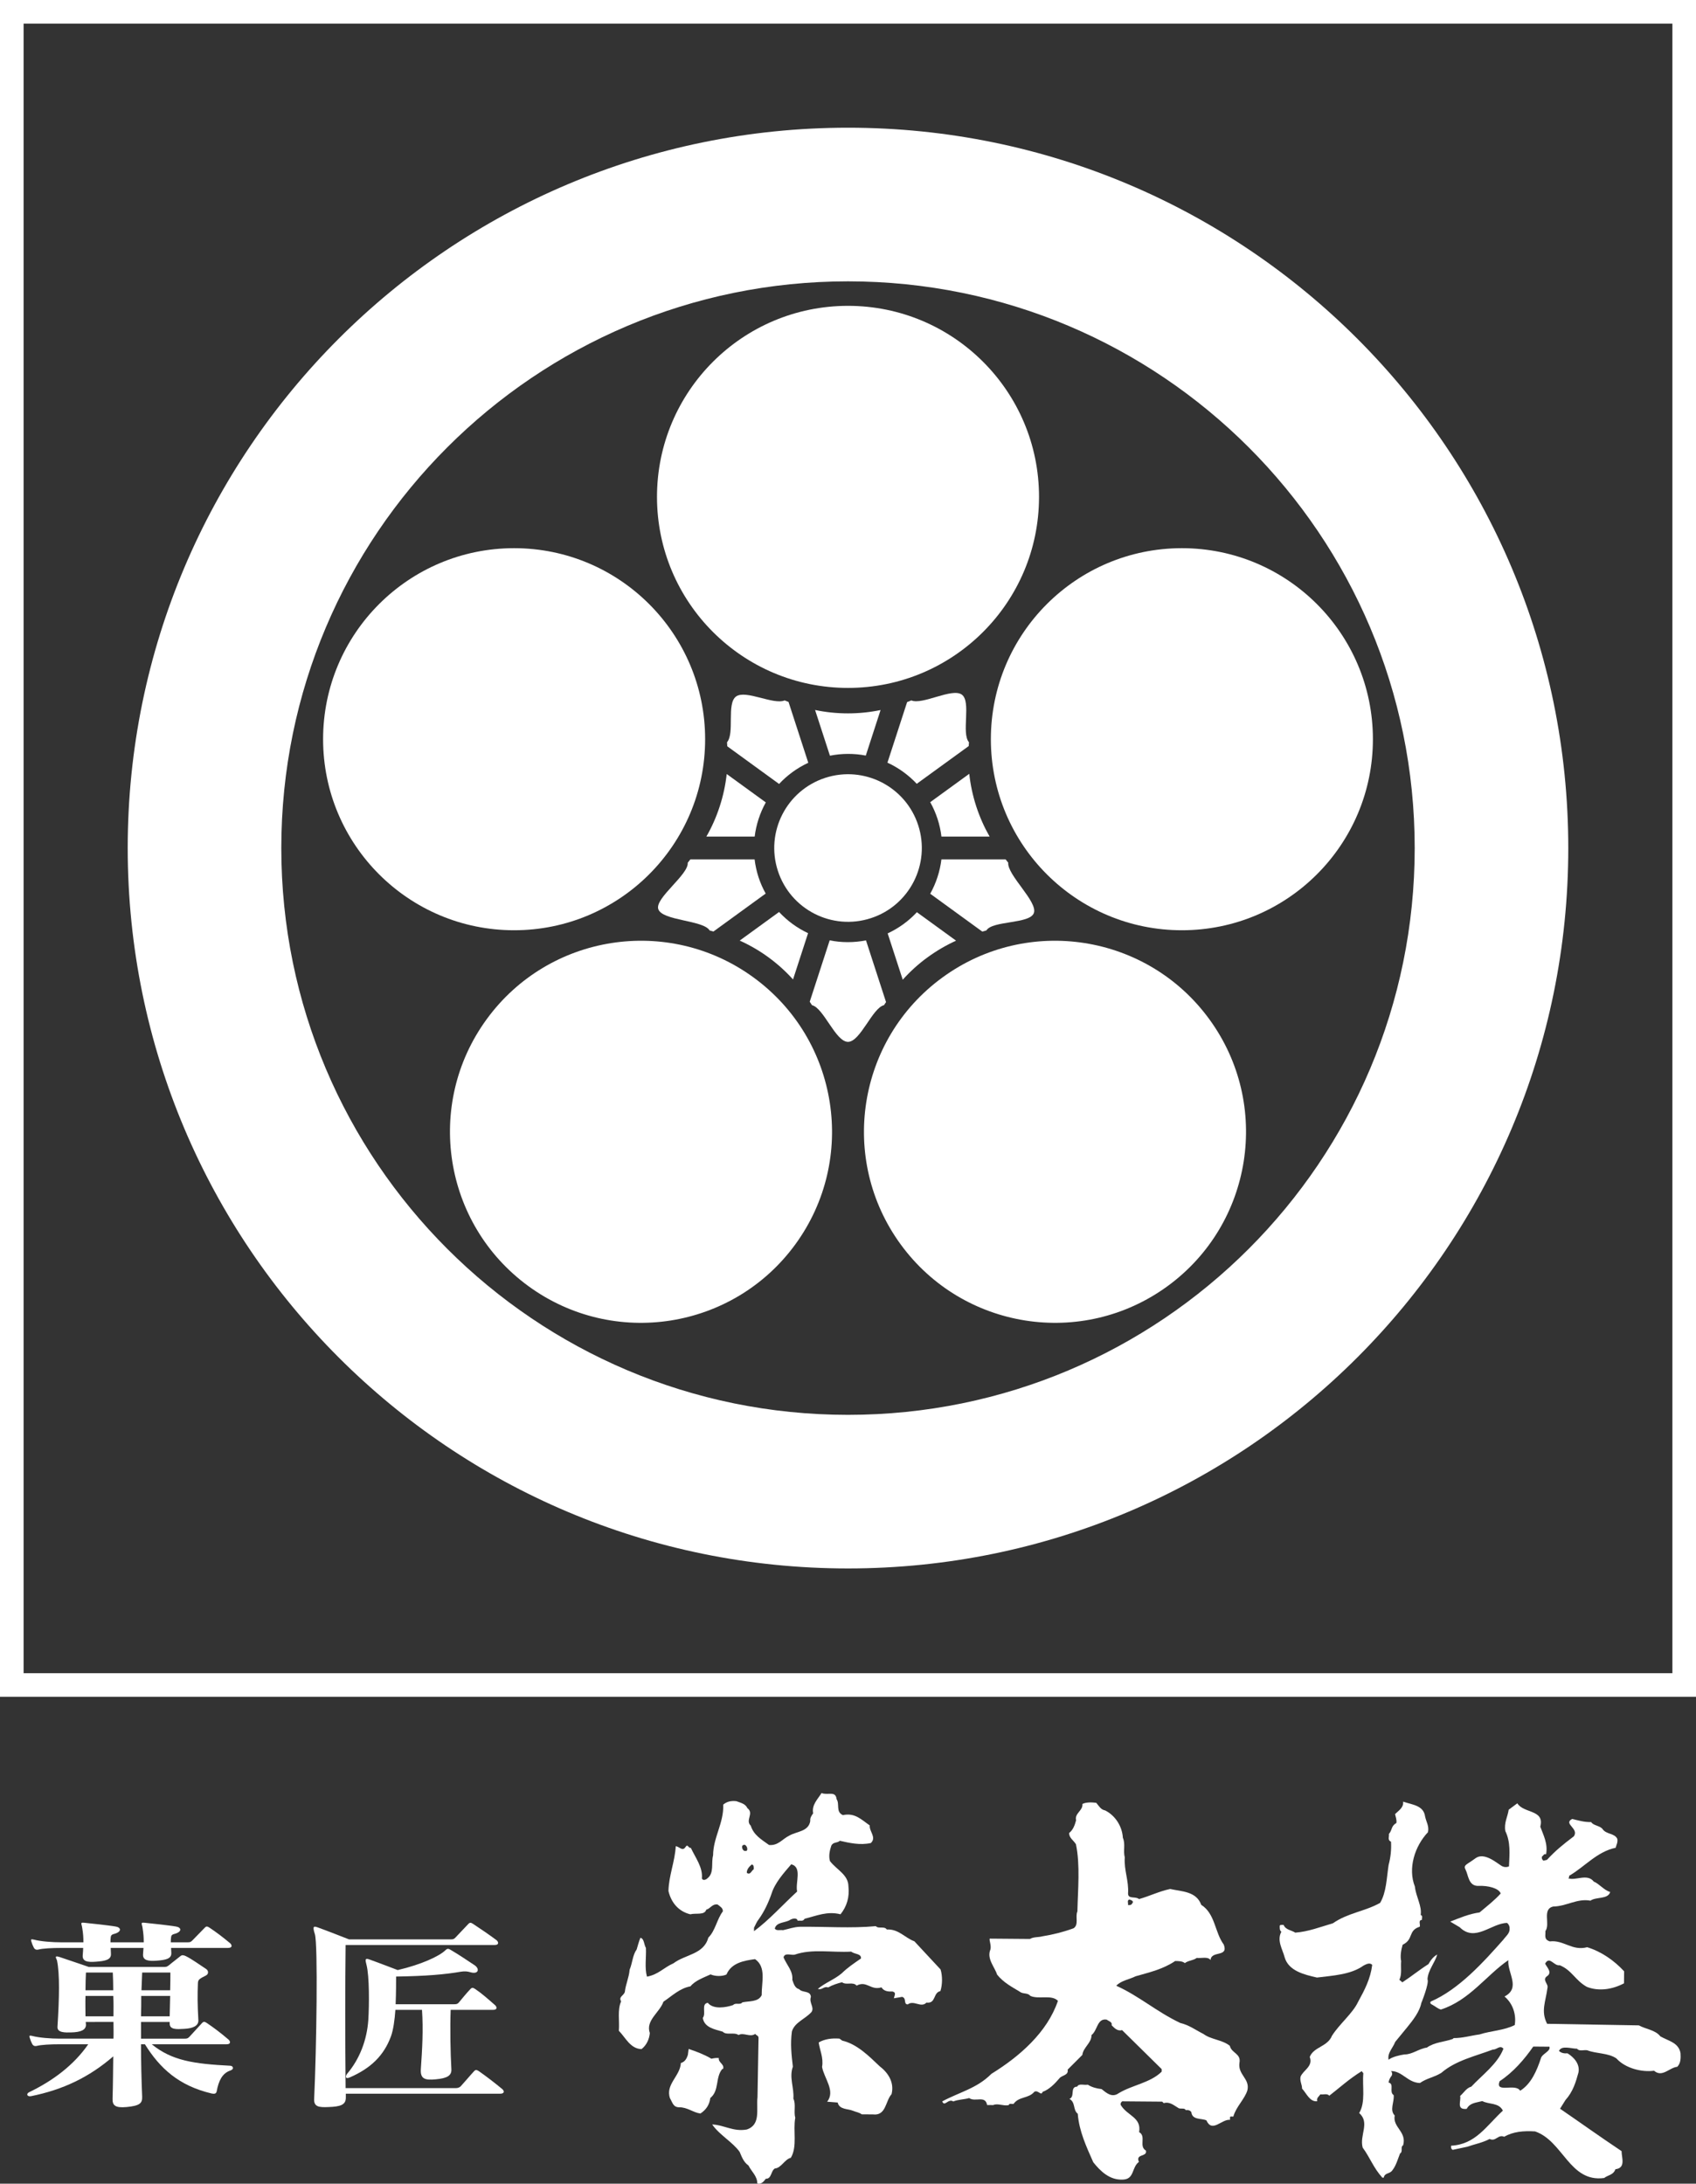
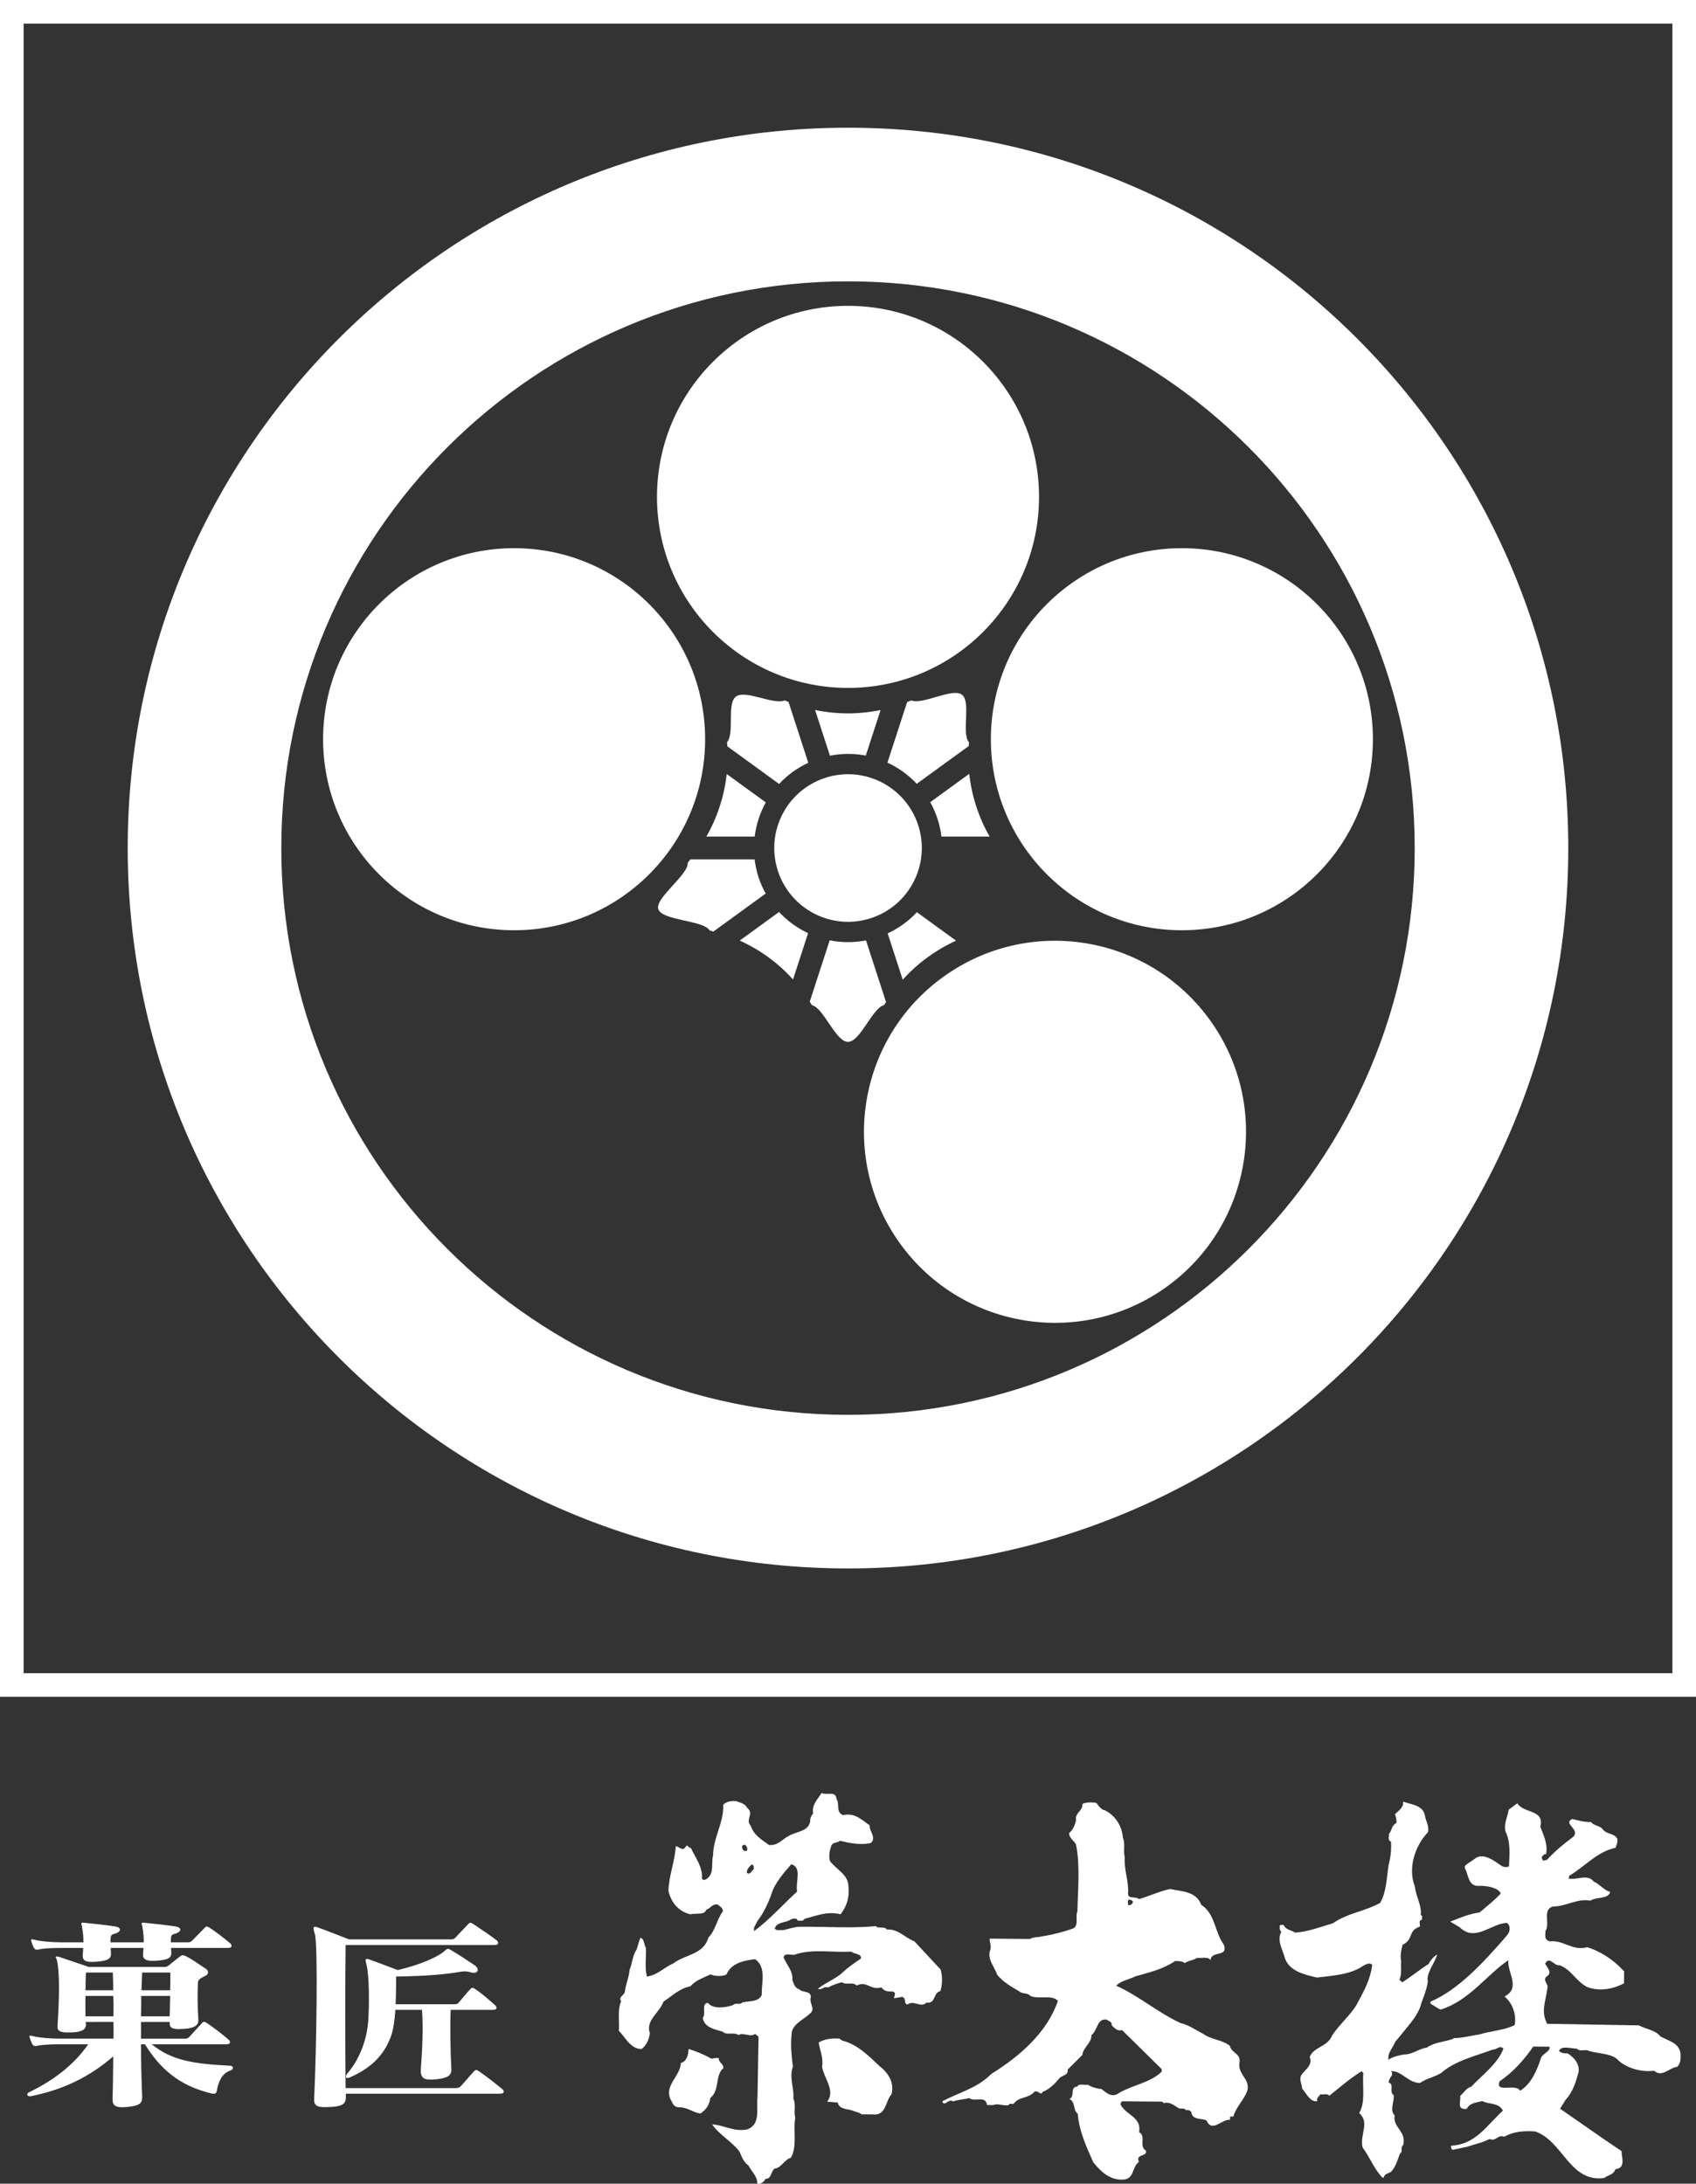
<svg xmlns="http://www.w3.org/2000/svg" version="1.1" id="レイヤー_1" x="0px" y="0px" width="180px" height="231.736px" viewBox="0 0 180 231.736" style="enable-background:new 0 0 180 231.736;" xml:space="preserve">
  <rect x="0" y="0" width="180" height="231.736" fill="#333333" stroke="none" />
  <g>
    <path style="fill:#FFFFFF;" d="M180,180.066H0V0h180V180.066z M2.505,177.561h174.99V2.505H2.505V177.561z" />
    <g>
      <path style="fill:#FFFFFF;" d="M90.001,13.553c-42.221,0-76.447,34.228-76.447,76.444c0,42.222,34.227,76.448,76.447,76.448    c42.218,0,76.444-34.227,76.444-76.448C166.445,47.78,132.219,13.553,90.001,13.553z M90.001,150.145    c-33.219,0-60.146-26.928-60.146-60.147c0-33.214,26.926-60.141,60.146-60.141c33.215,0,60.144,26.927,60.144,60.141    C150.145,123.217,123.216,150.145,90.001,150.145z" />
      <circle style="fill:#FFFFFF;" cx="90.001" cy="52.729" r="20.273" />
      <circle style="fill:#FFFFFF;" cx="54.564" cy="78.446" r="20.273" />
-       <path style="fill:#FFFFFF;" d="M79.979,103.732c-9.044-6.602-21.726-4.618-28.325,4.426c-6.6,9.044-4.618,21.727,4.427,28.327    c9.044,6.599,21.727,4.614,28.326-4.427C91.008,123.012,89.026,110.329,79.979,103.732z" />
      <circle style="fill:#FFFFFF;" cx="125.436" cy="78.446" r="20.273" />
      <path style="fill:#FFFFFF;" d="M100.021,103.732c9.044-6.602,21.727-4.618,28.325,4.426c6.6,9.044,4.617,21.727-4.428,28.327    c-9.044,6.599-21.727,4.614-28.326-4.427C88.992,123.012,90.974,110.329,100.021,103.732z" />
      <path style="fill:#FFFFFF;" d="M102.813,79.172c0.009-0.132,0.015-0.27,0.026-0.404c-0.835-0.951,0.269-4.31-0.759-5.055    c-1.024-0.746-4.178,1.12-5.357,0.615c-0.149,0.063-0.299,0.118-0.449,0.178l-2.088,6.427c1.165,0.536,2.223,1.298,3.111,2.244    L102.813,79.172z" />
      <path style="fill:#FFFFFF;" d="M99.918,88.783h5.114c-0.569-0.996-1.047-2.064-1.417-3.197c-0.375-1.152-0.621-2.311-0.745-3.469    l-4.143,3.01c0.311,0.558,0.573,1.15,0.778,1.779C99.708,87.527,99.841,88.157,99.918,88.783z" />
-       <path style="fill:#FFFFFF;" d="M107.004,91.547c-0.096-0.111-0.183-0.232-0.275-0.348h-6.814    c-0.158,1.288-0.565,2.525-1.188,3.646l5.527,4.017c0.146-0.035,0.287-0.088,0.432-0.123c0.639-1.067,4.658-0.663,5.047-1.869    C110.124,95.666,106.888,92.852,107.004,91.547z" />
      <path style="fill:#FFFFFF;" d="M91.888,80.183l1.569-4.833c-1.116,0.232-2.271,0.354-3.458,0.354    c-1.196,0-2.365-0.121-3.493-0.359l1.577,4.851C89.366,79.942,90.656,79.943,91.888,80.183z" />
      <path style="fill:#FFFFFF;" d="M95.809,103.969c0.777-0.865,1.653-1.664,2.632-2.376c0.967-0.703,1.98-1.292,3.028-1.769    l-4.158-3.02c-0.859,0.924-1.904,1.693-3.101,2.248L95.809,103.969z" />
      <path style="fill:#FFFFFF;" d="M78.507,99.816c1.056,0.477,2.079,1.066,3.051,1.776c0.966,0.703,1.837,1.493,2.608,2.349    l1.596-4.912c-1.153-0.541-2.2-1.303-3.079-2.248L78.507,99.816z" />
      <path style="fill:#FFFFFF;" d="M88.056,99.791l-2.118,6.516c0.078,0.123,0.167,0.24,0.243,0.366    c1.228,0.278,2.505,3.891,3.818,3.891s2.591-3.612,3.819-3.894c0.068-0.111,0.149-0.217,0.219-0.328l-2.127-6.548    C90.607,100.049,89.301,100.04,88.056,99.791z" />
      <path style="fill:#FFFFFF;" d="M83.688,74.49c-0.137-0.053-0.277-0.105-0.412-0.162c-1.18,0.505-4.133-1.159-5.158-0.414    c-1.025,0.749-0.123,3.902-0.959,4.854c0.012,0.144,0.019,0.287,0.029,0.43l5.499,3.997c0.858-0.926,1.903-1.693,3.098-2.249    L83.688,74.49z" />
      <path style="fill:#FFFFFF;" d="M80.087,91.199h-6.817c-0.096,0.115-0.182,0.239-0.279,0.354c0.11,1.254-3.498,3.756-3.128,4.916    c0.397,1.254,4.794,1.163,5.454,2.273c0.136,0.032,0.269,0.079,0.403,0.111l5.543-4.028c-0.302-0.546-0.56-1.126-0.762-1.743    C80.298,92.457,80.165,91.826,80.087,91.199z" />
      <path style="fill:#FFFFFF;" d="M77.127,82.14c-0.127,1.148-0.371,2.303-0.745,3.446c-0.368,1.133-0.844,2.201-1.414,3.195    l5.126,0.002c0.158-1.283,0.563-2.513,1.182-3.631L77.127,82.14z" />
      <path style="fill:#FFFFFF;" d="M92.423,97.439c-4.112,1.338-8.53-0.915-9.866-5.025c-1.337-4.115,0.914-8.529,5.025-9.867    c4.114-1.338,8.532,0.914,9.868,5.024C98.787,91.686,96.536,96.105,92.423,97.439z" />
    </g>
    <g>
      <g>
        <path style="fill:#FFFFFF;" d="M105.225,220.075c-1.563,1.565-3.361,1.925-5.221,2.924c0.24,0.642,0.629-0.343,1.171,0.009     c0.52-0.211,1.146-0.203,1.689-0.36c0.621,0.46,1.717-0.333,1.898,0.737l0.652,0.007c0.466-0.214,1.033,0.114,1.633,0.012     c0.083-0.241,0.327-0.105,0.519-0.129c0.578-0.823,1.582-0.548,2.213-1.292c0.384-0.237,0.732,0.489,0.873,0.008     c0.681-0.236,1.283-0.846,1.779-1.429c0.248-0.345,1.008-0.312,0.879-0.929l1.563-1.562c0.089-0.804,0.99-1.274,0.97-2.104     c0.656-0.504,0.586-1.812,1.617-1.641c0.19,0.158,0.625,0.243,0.514,0.589c0.271,0.27,0.621,0.677,1.112,0.52l4.209,4.145     l-0.002,0.267c-1.209,1.194-3.142,1.419-4.563,2.288c-0.712,0.501-1.278-0.01-1.819-0.441c-0.543-0.057-1.033-0.195-1.466-0.467     c-0.381,0.079-0.949-0.166-1.115,0.207c-0.818,0.019-0.201,1.066-0.828,1.301c0.676,0.381,0.344,1.152,0.884,1.583     c0.147,1.869,0.923,3.507,1.645,5.142c0.754,0.939,1.725,1.91,3.14,1.842c1.251-0.045,0.909-1.275,1.704-1.883     c-0.401-0.885,0.929-0.501,0.743-1.197c-0.785-0.458,0.068-1.52-0.718-1.957c0.258-1.598-1.265-1.718-1.962-2.896     c-0.025-0.163,0.029-0.269,0.166-0.374l4.244,0.035l0.162,0.158c0.629-0.182,1.059,0.224,1.521,0.495     c0.215,0.189,0.706-0.047,0.812,0.249c0.245-0.026,0.463,0,0.598,0.217c0.102,0.856,1.057,0.622,1.599,0.867     c0.613,1.368,1.605-0.146,2.503-0.059l0.002-0.217c-0.026-0.211,0.218-0.104,0.354-0.13c0.282-1.037,1.212-1.857,1.492-2.791     c0.283-1.225-1.02-1.638-0.846-2.892c0.199-1.015-0.836-1.021-1.02-1.823c-0.81-0.65-2.008-0.66-2.792-1.252     c-0.812-0.406-1.515-0.947-2.464-1.17c-2.574-1.222-4.33-2.839-6.798-3.952c0.522-0.557,1.367-0.659,2.049-1.002     c1.446-0.413,2.917-0.749,4.204-1.622c0.381,0.006,0.762,0.006,1.031,0.223c0.357-0.291,0.873-0.259,1.257-0.552     c0.489,0.06,1.171-0.176,1.468,0.226c0.063-1.04,1.934-0.25,1.4-1.644c-0.969-1.315-0.896-3.265-2.387-4.213     c-0.53-1.447-2.055-1.406-3.303-1.685c-1.201,0.26-2.185,0.76-3.303,1.072c-0.352-0.325-1.17,0.044-1.163-0.598     c0.092-1.361-0.444-2.461-0.35-3.822c-0.187-0.751,0.093-1.39-0.201-2.086c-0.071-1.205-0.795-2.357-1.88-2.901     c-0.462-0.082-0.648-0.458-0.946-0.809c-0.435-0.054-1.059-0.088-1.468,0.122c0.074,0.722-0.854,0.982-0.67,1.732     c-0.139,0.504-0.308,1.012-0.745,1.356c0.022,0.533,0.429,0.724,0.726,1.181c0.47,2.193,0.203,4.889,0.157,7.134     c-0.25,0.557,0.178,1.389-0.396,1.784c-1.063,0.393-2.182,0.677-3.3,0.855c-0.463,0.127-0.952,0.047-1.336,0.284l-4.27-0.035     c-0.084,0.158,0.185,0.722,0.072,1.149c-0.416,0.983,0.446,1.846,0.711,2.676c0.701,0.861,1.568,1.296,2.406,1.809     c0.324,0.268,0.844,0.086,1.112,0.439c0.867,0.407,2.259-0.172,2.935,0.53C111.139,215.689,108.207,218.229,105.225,220.075z      M119.855,201.577c0.217,0.054,0.541,0.19,0.295,0.431c-0.083,0.186-0.273,0.158-0.436,0.155     C119.77,201.949,119.582,201.682,119.855,201.577z" />
        <g>
          <path style="fill:#FFFFFF;" d="M65.679,215.508c0.701,0.703,1.208,1.907,2.405,1.945c0.519-0.396,0.825-1.037,0.884-1.703      c-0.478-1.34,1.053-2.184,1.443-3.327c0.904-0.606,1.727-1.427,2.87-1.632c0.495-0.613,1.396-0.926,2.134-1.266      c0.487,0.217,1.224,0.226,1.687,0.012c0.527-1.251,1.89-1.477,3.034-1.631c1.218,0.84,0.688,2.437,0.703,3.825      c-0.36,0.745-1.338,0.604-2.047,0.759c-0.247,0.319-0.735-0.008-0.981,0.287c-0.765,0.261-2.1,0.492-2.691-0.236      c-0.736,0.102-0.147,1.147-0.531,1.598c0.155,1.018,1.242,1.214,2.109,1.461c0.406,0.428,1.198,0.01,1.685,0.359      c0.521-0.314,1.222,0.277,1.769-0.119c0.135,0.188,0.354,0.163,0.351,0.432l-0.108,6.275c-0.146,1.254,0.384,2.939-1.143,3.438      c-1.419,0.254-2.391-0.477-3.669-0.537c0.78,1.127,2.161,1.857,2.914,2.906c0.214,0.482,0.398,1.073,0.94,1.453      c0.321,0.641,0.942,1.127,0.935,1.9c0.435,0.137,0.71-0.234,0.903-0.499c0.625,0.03,0.523-0.823,0.961-1.087      c0.68-0.047,1.042-0.981,1.698-1.135c0.716-1.224,0.213-2.882,0.469-4.241c-0.185-0.645,0.095-1.444-0.201-2.034      c0.092-1.174-0.471-2.248-0.054-3.392c-0.151-1.283-0.278-2.407-0.103-3.741c0.307-0.986,1.397-1.298,2.085-2.066      c0.33-0.506-0.292-0.966-0.069-1.604c-0.049-0.695-0.894-0.406-1.244-0.813c-0.463-0.111-0.593-0.618-0.727-0.993      c0.09-0.933-0.585-1.554-0.933-2.386c0.142-0.532,0.791-0.205,1.173-0.283c1.883-0.653,3.92-0.208,6.015-0.325      c0.352,0.296,1.089,0.194,1.029,0.729c-0.795,0.554-1.369,0.924-2.054,1.585c-0.796,0.662-1.723,0.978-2.519,1.636      c0.461,0.164,0.629-0.314,1.091-0.15c0.466-0.262,0.955-0.42,1.475-0.551c0.432,0.352,1.17-0.097,1.547,0.36      c1.066-0.577,1.492,0.546,2.636,0.182c0.27,0.431,0.731,0.46,1.166,0.438c0.463,0.111,0.188,0.452,0.157,0.721l0.872-0.15      c0.516,0.162,0.103,0.772,0.593,0.803c0.657-0.499,1.411,0.414,1.987-0.195c1.033,0.139,0.689-1.064,1.479-1.218      c0.224-0.667,0.231-1.629,0.02-2.298l-2.778-2.986c-1.029-0.381-1.676-1.322-2.928-1.254c-0.269-0.4-0.869-0.033-1.168-0.355      c-2.612,0.246-5.385,0.035-8.079,0.067c-0.625,0.023-1.172,0.231-1.771,0.36c-0.299-0.056-0.681,0.103-0.871-0.167      c0.169-0.72,1.148-0.606,1.614-0.921c0.219-0.134,0.735-0.289,0.816,0.086c0.243-0.05,0.569,0.113,0.734-0.208      c1.254-0.311,2.401-0.835,3.813-0.476c0.661-0.824,0.968-1.81,0.841-2.959c-0.016-1.254-1.236-1.746-1.963-2.688      c-0.159-0.563-0.019-1.148,0.151-1.654c0.221-0.398,0.627-0.238,0.902-0.5c0.977,0.223,2.145,0.496,3.289,0.238      c0.631-0.609-0.18-1.201-0.119-1.869c-0.867-0.594-1.567-1.375-2.849-1.091c-0.787-0.354-0.316-1.178-0.667-1.688      c-0.1-0.938-0.92-0.382-1.6-0.656c-0.385,0.639-1.069,1.248-0.889,2.156c-0.136,0.188-0.356,0.479-0.305,0.8      c-0.173,1.148-1.452,1.109-2.218,1.557c-0.764,0.371-1.179,1.086-2.158,1c-0.864-0.621-1.623-1.054-1.942-2.049      c-0.62-0.59,0.394-1.302-0.364-1.869c-0.213-0.481-0.757-0.569-1.164-0.732c-0.598-0.06-1.007,0.046-1.391,0.362      c0.066,1.978-1.063,3.464-1.079,5.39c-0.224,0.826,0.148,1.869-0.618,2.449c-0.139,0.136-0.466,0.266-0.571-0.004      c0.119-1.176-0.689-2.195-1.17-3.241c-0.273,0.053-0.325-0.483-0.571-0.085c-0.331,0.504-0.68-0.085-1.032-0.086      c-0.096,1.653-0.733,3.092-0.775,4.747c0.29,1.231,1.07,2.171,2.32,2.474c0.572-0.156,1.523,0.122,1.69-0.49      c0.435-0.105,0.631-0.639,1.203-0.553c0.268,0.217,0.567,0.354,0.564,0.726c-0.631,0.823-0.806,2.077-1.547,2.794      c-0.477,1.785-2.436,1.768-3.696,2.721c-1.064,0.471-1.588,1.188-2.814,1.418c-0.265-0.938-0.065-2.029-0.111-3.045      c-0.214-0.349-0.181-1.017-0.589-1.074c-0.167,0.398-0.279,0.855-0.392,1.229c-0.438,0.607-0.446,1.436-0.75,2.157      c-0.062,0.826-0.422,1.544-0.51,2.37c-0.141,0.401-0.685,0.502-0.391,0.986C65.507,213.29,65.767,214.468,65.679,215.508z       M80.026,204.566c0.167-0.293,0.25-0.586,0.525-0.93c0.551-0.768,0.993-1.702,1.329-2.66c0.362-1.174,1.297-2.206,2.095-3.135      c1.193,0.303,0.417,1.926,0.627,2.889c-1.453,1.324-2.963,3.021-4.579,4.21L80.026,204.566z M79.782,197.862      c0.244,0.028,0.215,0.319,0.214,0.51c-0.191,0.077-0.387,0.691-0.738,0.364C79.262,198.363,79.509,198.098,79.782,197.862z       M78.766,195.902c0.329-0.398,0.65,0.22,0.513,0.459c-0.056,0.105-0.192,0.051-0.301,0.051      C78.817,196.304,78.736,196.143,78.766,195.902z" />
          <path style="fill:#FFFFFF;" d="M88.903,223.123c0.185,0.775,1.11,0.65,1.598,0.867c0.325,0.137,0.732,0.192,0.948,0.383      l1.197,0.009c1.413,0.173,1.318-1.431,1.977-2.147c0.312-1.251-0.36-2.273-1.279-2.975c-1.16-1.105-2.402-2.344-3.951-2.705      l-0.298-0.215c-0.814-0.061-1.577,0.041-2.205,0.407c0.103,0.806,0.531,1.61,0.359,2.599c0.207,1.201,1.447,2.547,0.539,3.688      L88.903,223.123z" />
          <path style="fill:#FFFFFF;" d="M75.502,218.473c-0.732-0.434-1.573-0.76-2.414-1.033l-0.086,0.641      c-0.139,0.4-0.306,0.719-0.741,0.85c-0.066,1.387-1.679,2.282-1.147,3.754c0.268,0.432,0.319,0.939,0.973,0.943      c0.842-0.019,1.517,0.574,2.252,0.66c0.6-0.395,0.959-0.926,1.046-1.646c0.986-0.793,0.508-2.186,1.278-3.087h0.081      c0.169-0.51-0.539-0.674-0.453-1.154C76.021,218.371,75.747,218.42,75.502,218.473z" />
        </g>
        <g>
          <path style="fill:#FFFFFF;" d="M149.342,215.143c0.614-0.756,1.318-1.645,1.5-2.566c0,0,0.87-2.129,0.66-2.543      c0.066-0.977,0.797-1.756,1.036-2.623c-0.436,0.243-0.701,0.618-0.935,1.023c-1.051,0.67-1.779,1.288-2.77,1.933l-0.318-0.275      c0.297-0.565,0.13-1.327,0.192-1.978c-0.11-0.489-0.021-1.145,0.158-1.737c1.192-0.562,0.538-1.512,1.815-1.91      c0.088-0.243-0.197-0.704,0.239-0.728c-0.028-0.191,0.119-0.436-0.141-0.518c0.153-0.949-0.506-1.955-0.613-3.014      c-0.763-1.932-0.02-4.287,1.386-5.77c0.15-0.65-0.194-1.111-0.305-1.682c-0.163-1.169-1.351-1.23-2.334-1.562      c0.082,0.624-0.47,0.943-0.85,1.319c0.055,0.301,0.196,0.598,0.137,0.951c-0.583,0.319-0.413,0.729-0.793,1.16      c0.055,0.271-0.18,0.65,0.224,0.816c0.052,0.868-0.043,1.68-0.252,2.463c-0.216,1.385-0.229,2.902-0.905,4.036      c-1.629,0.911-3.426,1.058-5.001,2.159c-1.336,0.396-2.644,0.9-4.005,0.998c-0.403-0.273-1.013-0.279-1.238-0.824      c-0.145,0.028-0.318-0.054-0.407,0.08c-0.001,0.242-0.034,0.487,0.169,0.65c-0.5,0.944,0.129,1.846,0.353,2.719      c0.422,1.438,2.069,1.829,3.428,2.14c1.653-0.206,3.594-0.3,4.935-1.266c0.263-0.132,0.67-0.372,0.928-0.075      c-0.187,1.492-0.805,2.653-1.512,3.949c-0.561,1.189-1.961,2.318-2.754,3.561c-0.473,1.19-1.95,1.176-2.365,2.26      c0.396,1.005-0.737,1.43-0.976,2.105c-0.091,0.487,0.167,0.815,0.162,1.25c0.462,0.491,0.827,1.443,1.612,1.341      c-0.113-0.354,0.206-0.515,0.325-0.729c0.317,0.057,0.726-0.129,0.953,0.144c1.079-0.835,2.13-1.8,3.441-2.604l0.172,0.219      c-0.129,1.41,0.264,3.065-0.443,4.226c1.179,1.015,0.009,2.361,0.374,3.667c0.801,1.09,1.14,2.148,2.086,3.188l0.145,0.002      c0.121-0.57,0.641-0.35,0.936-0.807c0.38-0.484,0.559-1.16,0.796-1.758c0.35-0.186,0.008-0.732,0.327-0.864      c0.418-1.459-1.133-1.898-0.891-3.17c-0.573-0.574-0.03-1.427-0.11-2.162c-0.519-0.328,0.098-1.192-0.538-1.333      c0.031-0.271,0.148-0.513,0.325-0.729c0.234-0.458-0.429-0.681-0.224-1.032c0.06-0.134,0.234-0.242,0.003-0.354      c-0.427-0.87,0.308-1.453,0.603-2.211L149.342,215.143z" />
          <path style="fill:#FFFFFF;" d="M178.359,217.895c-0.193-1.123-1.235-1.287-2.141-1.792c-0.533-0.69-1.543-0.759-2.281-1.169      l-9.738-0.166c-0.695-1.343-0.146-2.368,0.035-3.798c0.137-0.437-0.6-0.845-0.057-1.245c0.608-0.398,0.008-0.935-0.19-1.342      c0.479-0.865,0.939,0.29,1.549,0.168c1.308,0.541,1.636,1.599,2.876,2.295c1.277,0.508,2.729,0.271,3.947-0.374l0.012-1.276      c-1.068-1.16-2.442-2.104-3.92-2.555c-1.622,0.426-2.486-0.797-3.971-0.617c-0.641-0.225-0.434-0.596-0.463-1.095      c0.545-0.743-0.385-2.337,0.832-2.606c1.416-0.023,2.535-0.885,3.948-0.623c0.61-0.433,1.854-0.113,2.098-0.919      c-0.673-0.192-1.172-0.882-1.743-1.104c-0.698-0.906-1.953-0.047-2.726-0.36c0.135-0.032,0.103-0.157,0.104-0.249      c1.726-1.016,2.954-2.561,4.945-2.982c0.07-0.313,0.241-0.557,0.176-0.935c-0.297-0.653-1.208-0.444-1.607-1.102      c-0.366-0.343-0.939-0.317-1.172-0.692c-0.741,0.024-1.313-0.166-2.02-0.327c-0.982,0.522,0.766,1.002,0.185,1.84      c-1.187,0.894-1.968,1.541-2.853,2.497l-0.371,0.093c-0.166-0.126-0.2-0.252-0.166-0.439c0.137-0.06,0.206-0.339,0.441-0.243      c0.213-1.121-0.285-2.027-0.614-2.93c0.489-1.836-1.772-1.386-2.438-2.479l-0.915,0.677c-0.106,0.745-0.518,1.396-0.357,2.271      c0.573,1.17,0.444,2.436,0.385,3.753c-0.199,0.071-0.497,0.12-0.796-0.067c-0.52-0.318-1.845-1.488-2.766-0.797      c-0.923,0.693-1.324,0.693-1.037,1.225c0.288,0.531,0.288,1.755,1.383,1.702c0.957-0.047,2.139,0.234,2.338,0.806      c-0.628,0.705-1.422,1.32-2.245,2.012c-1.114,0.146-2.162,0.605-3.11,0.971l1.007,0.6c1.636,1.63,3.374-0.441,5.024-0.459      c0.2,0.155,0.299,0.437,0.265,0.592c0.063,0.498-0.446,0.87-0.652,1.176c-2.108,2.384-4.729,5.29-7.706,6.573      c0,0-0.199,0.19,0.166,0.345c0.301,0.158,0.567,0.41,0.904,0.505c3.041-0.974,4.85-3.669,7.157-5.238      c-0.112,1.37,1.354,2.937-0.404,3.856c0.903,0.755,1.263,1.941,1.085,3.028c-1.152,0.583-2.533,0.604-3.75,0.999      c-0.911,0.119-1.789,0.393-2.732,0.385l-0.102,0.093c-0.813,0.305-1.925,0.329-2.739,0.913      c-0.843,0.118-1.556,0.734-2.364,0.728c0,0-3.187,0.396-1.467,1.765c1.215-0.021,1.775,1.227,3.09,1.268      c0.747-0.521,1.454-0.578,2.267-1.074c1.53-1.325,3.623-1.776,5.482-2.479c0.405,0.035,0.746-0.522,1.113-0.086      c-0.621,1.617-2.284,2.816-3.405,4.022c-0.543,0.152-0.815,0.681-1.189,0.987c0.129,0.529-0.451,1.491,0.697,1.375      c0.342-0.65,0.98-0.646,1.657-0.828c0.704,0.379,1.751,0.137,2.182,1.014c-1.768,1.636-2.896,3.587-5.492,3.723      c-0.034,0.187-0.003,0.342,0.165,0.438l1.553-0.33c0.775-0.273,1.62-0.425,2.366-0.823c0.671,0.317,0.881-0.521,1.552-0.235      c0.947-0.553,2.062-0.641,3.273-0.567c2.99,1.02,3.66,5.446,7.337,4.942c0.373-0.309,0.979-0.303,1.187-0.926      c1.147-0.145,0.652-1.239,0.658-1.924c-2.311-1.542-4.42-3.053-6.531-4.5l0.582-0.93c0.782-0.864,1.095-1.893,1.373-2.916      c0.177-0.901-0.49-1.622-1.161-2.033c-0.371,0.03-0.673-0.034-0.907-0.256c0.274-0.619,1.282-0.238,1.922-0.234      c0.233,0.314,0.707,0.1,1.078,0.166c0.973,0.381,2.221,0.267,3.093,0.864c0.967,1.066,2.716,1.482,3.997,1.307      c0.87,0.753,1.621-0.333,2.465-0.419C178.384,218.951,178.387,218.423,178.359,217.895z M163.527,218.467      c-0.416,1.242-1.002,2.666-2.188,3.406c-0.498-0.844-2.7,0.323-2.182-1.012c1.457-0.953,2.648-2.348,3.571-3.678l1.717,0.014      C164.61,217.695,163.633,217.938,163.527,218.467z" />
        </g>
      </g>
      <path style="fill:#FFFFFF;" d="M24.414,206.209c0.17,0.132,0.34,0.507-0.219,0.507h-6.039c0,0.157,0.024,0.313,0.024,0.513    c0.048,0.66-0.634,0.771-1.56,0.841c-0.877,0.063-1.485-0.023-1.438-0.688c0.025-0.246,0.025-0.465,0.049-0.665h-3.482    c0,0.177,0.025,0.376,0.025,0.621c0.048,0.663-0.683,0.774-1.607,0.841c-0.877,0.066-1.437-0.021-1.387-0.688    c0.023-0.287,0.048-0.552,0.048-0.774H6.492c-0.951,0-1.948,0.046-2.435,0.177c-0.196,0.046-0.365-0.02-0.463-0.199    c-0.099-0.177-0.195-0.418-0.269-0.662c-0.073-0.241-0.023-0.265,0.269-0.199c0.729,0.199,1.996,0.287,2.897,0.287h2.361    c0-0.486-0.023-0.928-0.122-1.506c-0.049-0.441-0.268-0.617,0.17-0.574c1.072,0.111,2.337,0.244,3.336,0.397    c0.633,0.091,0.682,0.532,0,0.755c-0.292,0.086-0.462,0.109-0.487,0.418c-0.024,0.199-0.024,0.355-0.024,0.51h3.53    c0-0.486-0.024-0.908-0.121-1.506c-0.048-0.441-0.269-0.617,0.17-0.574c1.071,0.111,2.338,0.244,3.337,0.397    c0.631,0.091,0.68,0.532,0,0.755c-0.293,0.086-0.462,0.109-0.487,0.418c-0.026,0.199-0.026,0.355-0.026,0.51h1.778    c0.244,0,0.34-0.021,0.511-0.199c0.391-0.398,0.877-0.908,1.315-1.35c0.17-0.176,0.267-0.156,0.511,0    C23.001,205.08,23.585,205.521,24.414,206.209z M24.462,219.22c0.268,0.022,0.438,0.353-0.024,0.51    c-0.852,0.286-1.242,1.106-1.437,2.191c-0.048,0.267-0.243,0.311-0.537,0.243c-3.48-0.817-5.502-2.678-7.084-5.224h-0.414    c0,1.839,0.048,3.809,0.122,5.578c0.023,0.685-0.269,0.952-1.657,1.084c-1.216,0.111-1.509-0.176-1.485-0.907    c0.05-1.416,0.05-3.054,0.073-4.469c-2.556,2.212-5.332,3.539-8.741,4.225c-0.39,0.067-0.536-0.243-0.194-0.419    c2.532-1.22,4.748-2.877,6.282-5.092H6.321c-0.95,0-1.949,0.047-2.435,0.177c-0.194,0.045-0.365-0.023-0.463-0.197    c-0.097-0.176-0.195-0.42-0.267-0.666c-0.074-0.242-0.025-0.263,0.267-0.199c0.73,0.199,1.997,0.288,2.898,0.288h5.722    c0.024-0.595,0-1.192,0-1.771H9.098c0,0.089,0.024,0.18,0.024,0.268c0.024,0.598-0.585,0.816-1.536,0.841    c-0.657,0.021-1.532,0.044-1.485-0.599c0.195-3.075,0.245-5.6-0.047-7.013c-0.025-0.181-0.392-0.599,0.243-0.398    c1.389,0.462,3.117,1.06,3.117,1.06h8.108c0.195,0,0.317-0.11,0.438-0.199c0.39-0.333,0.828-0.643,1.194-0.951    c0.169-0.132,0.316-0.109,0.56,0c0.633,0.309,1.387,0.863,2.167,1.373c0.245,0.156,0.293,0.529-0.023,0.687    c-0.707,0.353-0.828,0.44-0.853,0.796c-0.049,1.326-0.049,2.236,0.049,3.961c0.024,0.598-0.608,0.862-1.51,0.906    c-0.803,0.047-1.534,0.09-1.534-0.551c0-0.068,0-0.111,0-0.18h-3.042c0,0.599,0,1.176,0,1.771h4.626    c0.243,0,0.34-0.021,0.511-0.199c0.364-0.396,0.926-1.017,1.34-1.46c0.17-0.175,0.267-0.154,0.511,0    c0.755,0.51,1.461,1.041,2.288,1.748c0.172,0.134,0.342,0.509-0.219,0.509h-7.914C18.253,218.689,20.589,219.021,24.462,219.22z     M18.082,209.329h-2.994c-0.025,0.597-0.05,1.195-0.073,1.881h3.044C18.082,210.501,18.082,209.859,18.082,209.329z     M12.019,211.21c0-0.686-0.023-1.284-0.048-1.881H9.122c-0.024,0.53-0.049,1.172-0.049,1.881H12.019z M18.059,211.808H14.99    c0,0.708,0,1.394-0.023,2.167h3.042C18.034,213.29,18.034,212.561,18.059,211.808z M12.043,213.975    c0-0.773,0.024-1.459-0.024-2.167H9.073c-0.025,0.753,0,1.462,0,2.167C9.098,213.975,12.043,213.975,12.043,213.975z" />
      <path style="fill:#FFFFFF;" d="M52.531,212.78c0.17,0.134,0.341,0.51-0.218,0.51H47.83c-0.072,1.903-0.023,4.559,0.074,6.282    c0.049,0.688-0.438,0.978-1.655,1.088c-1.122,0.109-1.658-0.022-1.584-1.088c0.146-2.1,0.269-4.16,0.123-6.282h-2.825    c-0.073,1.062-0.219,2.103-0.462,2.789c-0.754,2.056-2.142,3.407-4.383,4.382c-0.536,0.221-0.438-0.201-0.267-0.4    c1.313-1.549,2.094-3.561,2.239-5.709c0.097-1.549,0.122-4.624-0.193-5.842c-0.123-0.487-0.197-0.754,0.291-0.576    c0.999,0.355,3.02,1.132,3.02,1.132c2.483-0.577,4.408-1.464,5.065-2.104c0.244-0.245,0.365-0.154,0.657,0.021    c0.609,0.354,1.754,1.107,2.411,1.549c0.609,0.398,0.439,0.997-0.366,0.777c-0.39-0.113-0.633-0.137-1.07-0.068    c-1.681,0.288-3.653,0.464-6.867,0.511c0,0.598,0,1.726-0.049,2.94h6.209c0.243,0,0.366-0.02,0.511-0.199    c0.316-0.375,0.754-0.93,1.218-1.414c0.17-0.179,0.268-0.156,0.511,0C51.095,211.521,51.728,212.072,52.531,212.78z     M53.285,221.678c0.293,0.243,0.244,0.51-0.218,0.51H36.704c0,0.131,0,0.285,0,0.419c0,0.774-0.585,0.95-1.851,0.996    c-1.022,0.044-1.559-0.022-1.51-0.885c0.245-5.226,0.414-16.424,0.074-17.464c-0.292-0.904-0.099-0.859,0.34-0.705    c0.804,0.286,3.287,1.26,3.287,1.26H47.83c0.245,0,0.343-0.019,0.513-0.199c0.438-0.461,0.9-0.953,1.362-1.438    c0.172-0.176,0.269-0.157,0.513,0c0.804,0.531,1.753,1.176,2.483,1.724c0.171,0.136,0.341,0.51-0.219,0.51H36.68    c-0.05,4.007-0.05,10.315,0,15.185c0.024,0,11.711,0,11.711,0c0.196,0,0.39-0.067,0.512-0.199c0.39-0.422,0.9-1.04,1.413-1.596    c0.169-0.176,0.266-0.153,0.511,0C51.678,220.393,52.506,221.035,53.285,221.678z" />
    </g>
  </g>
</svg>